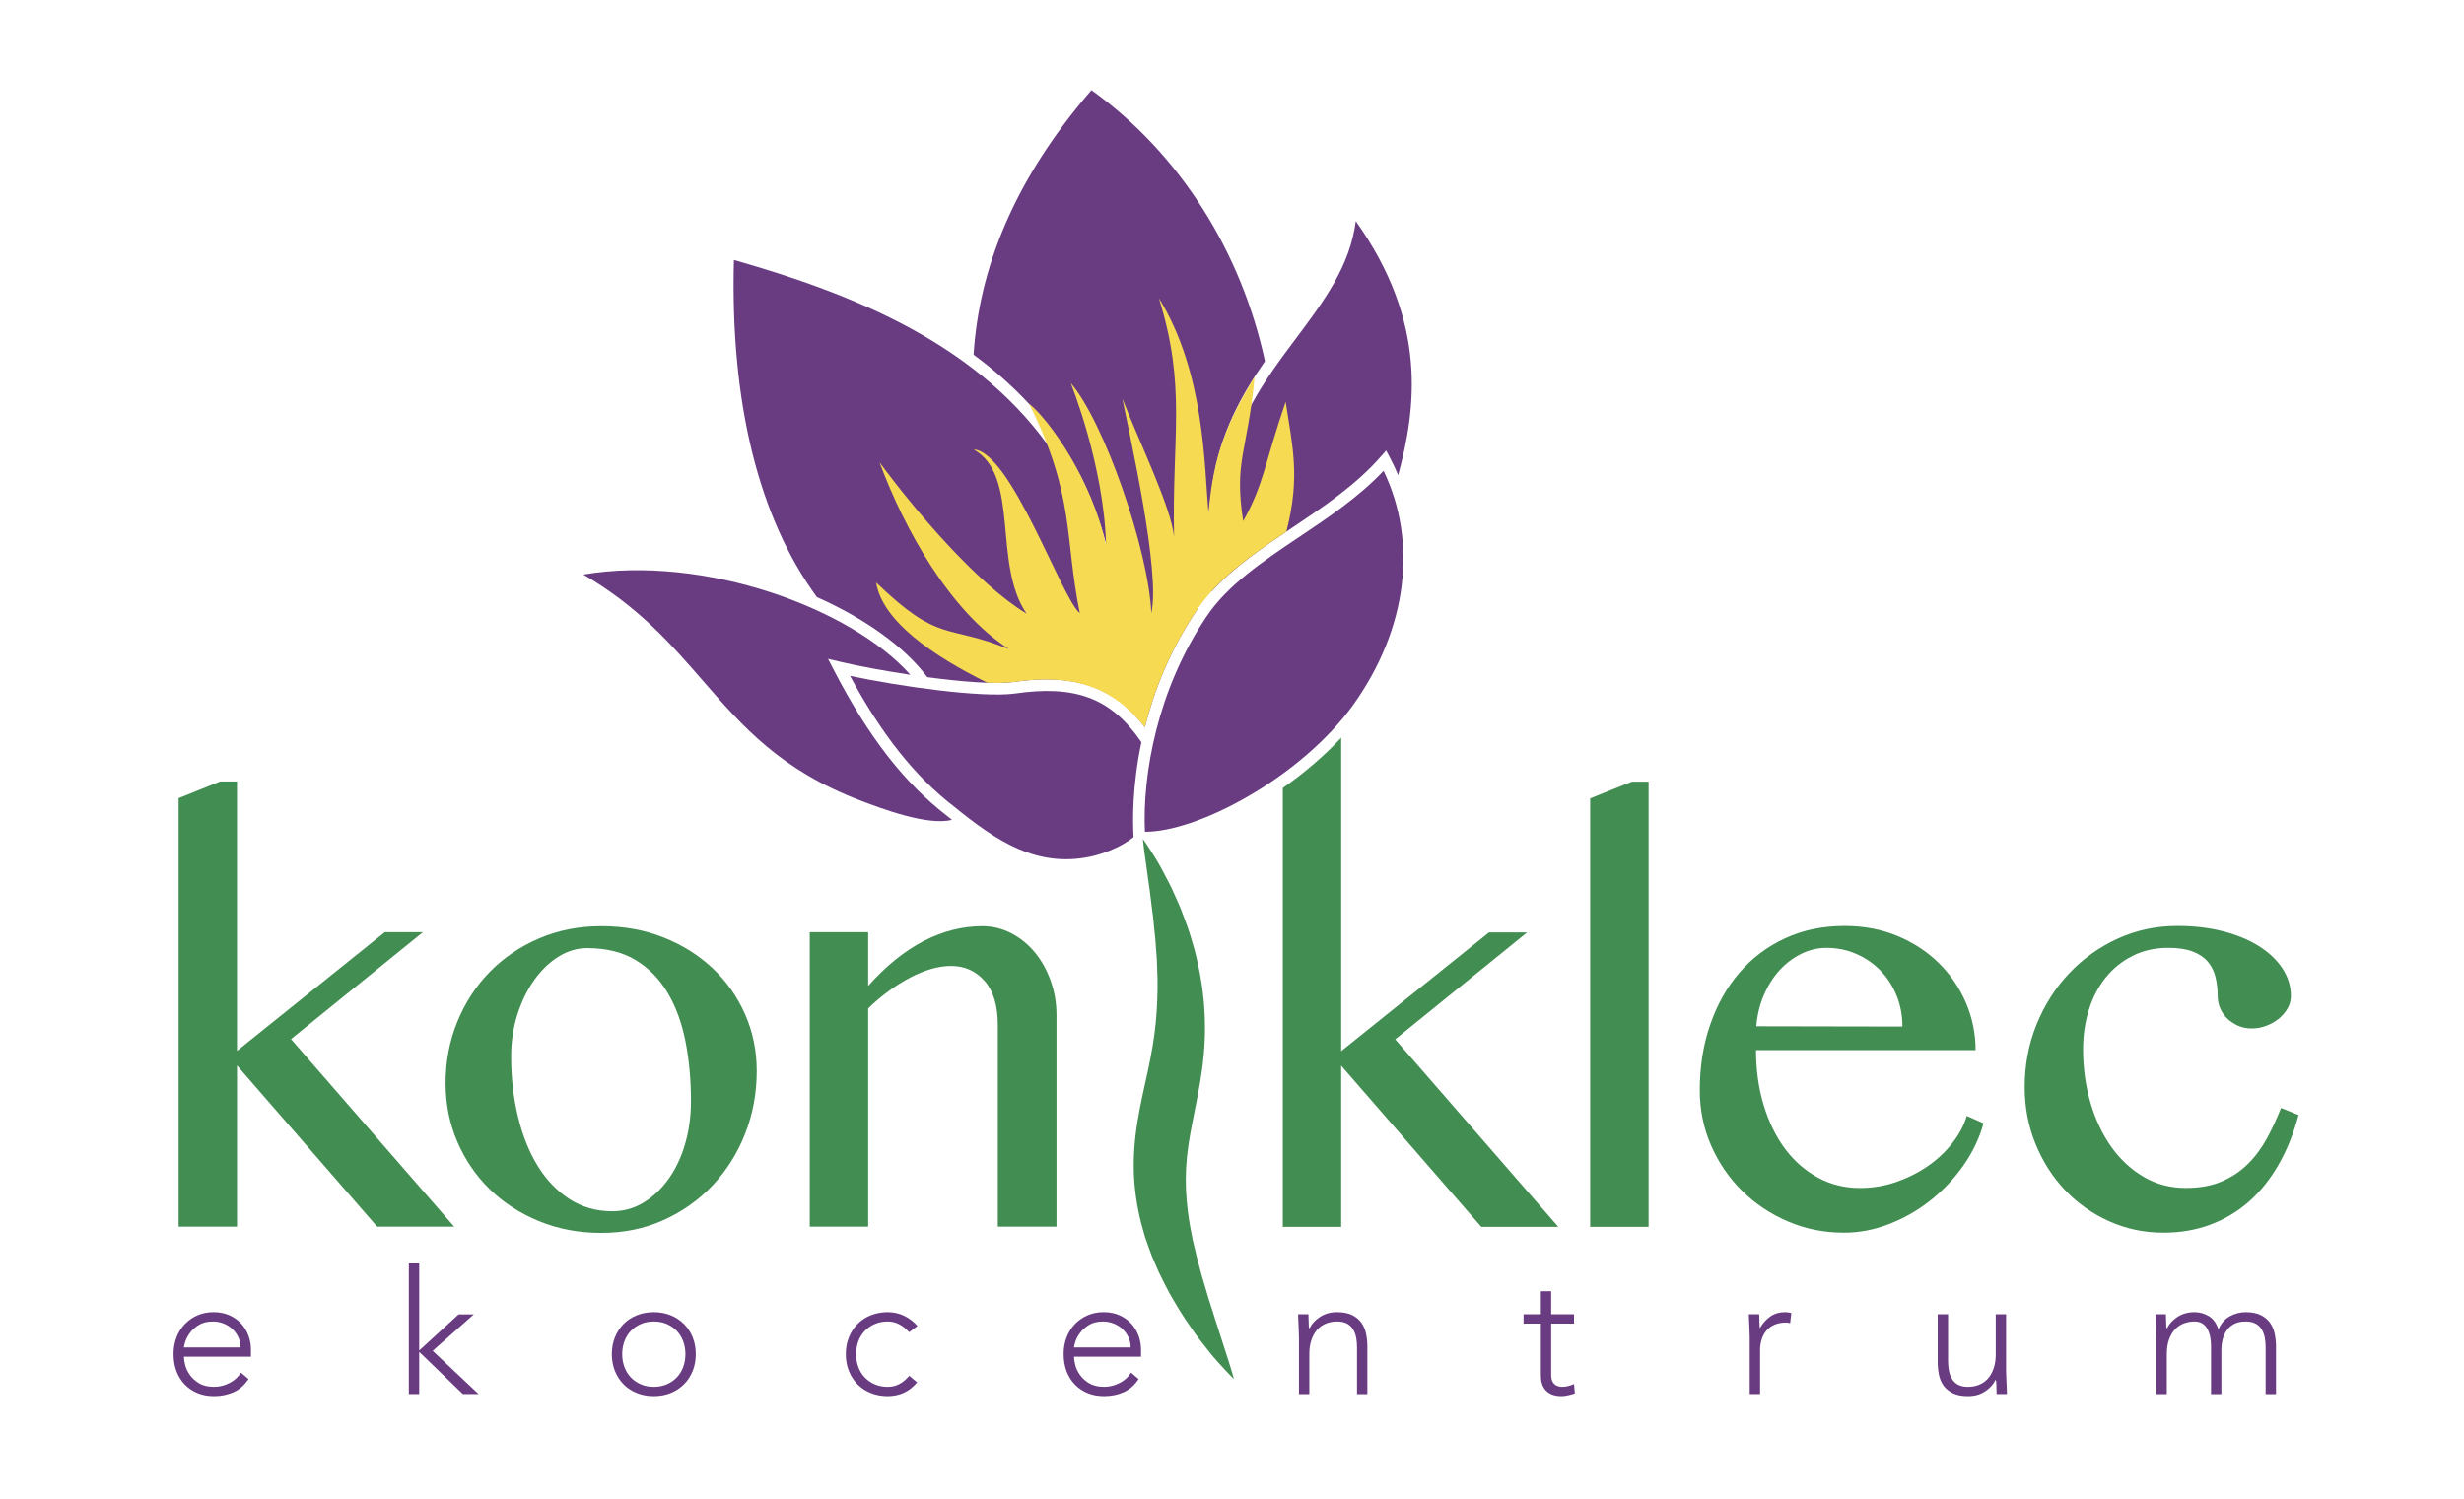
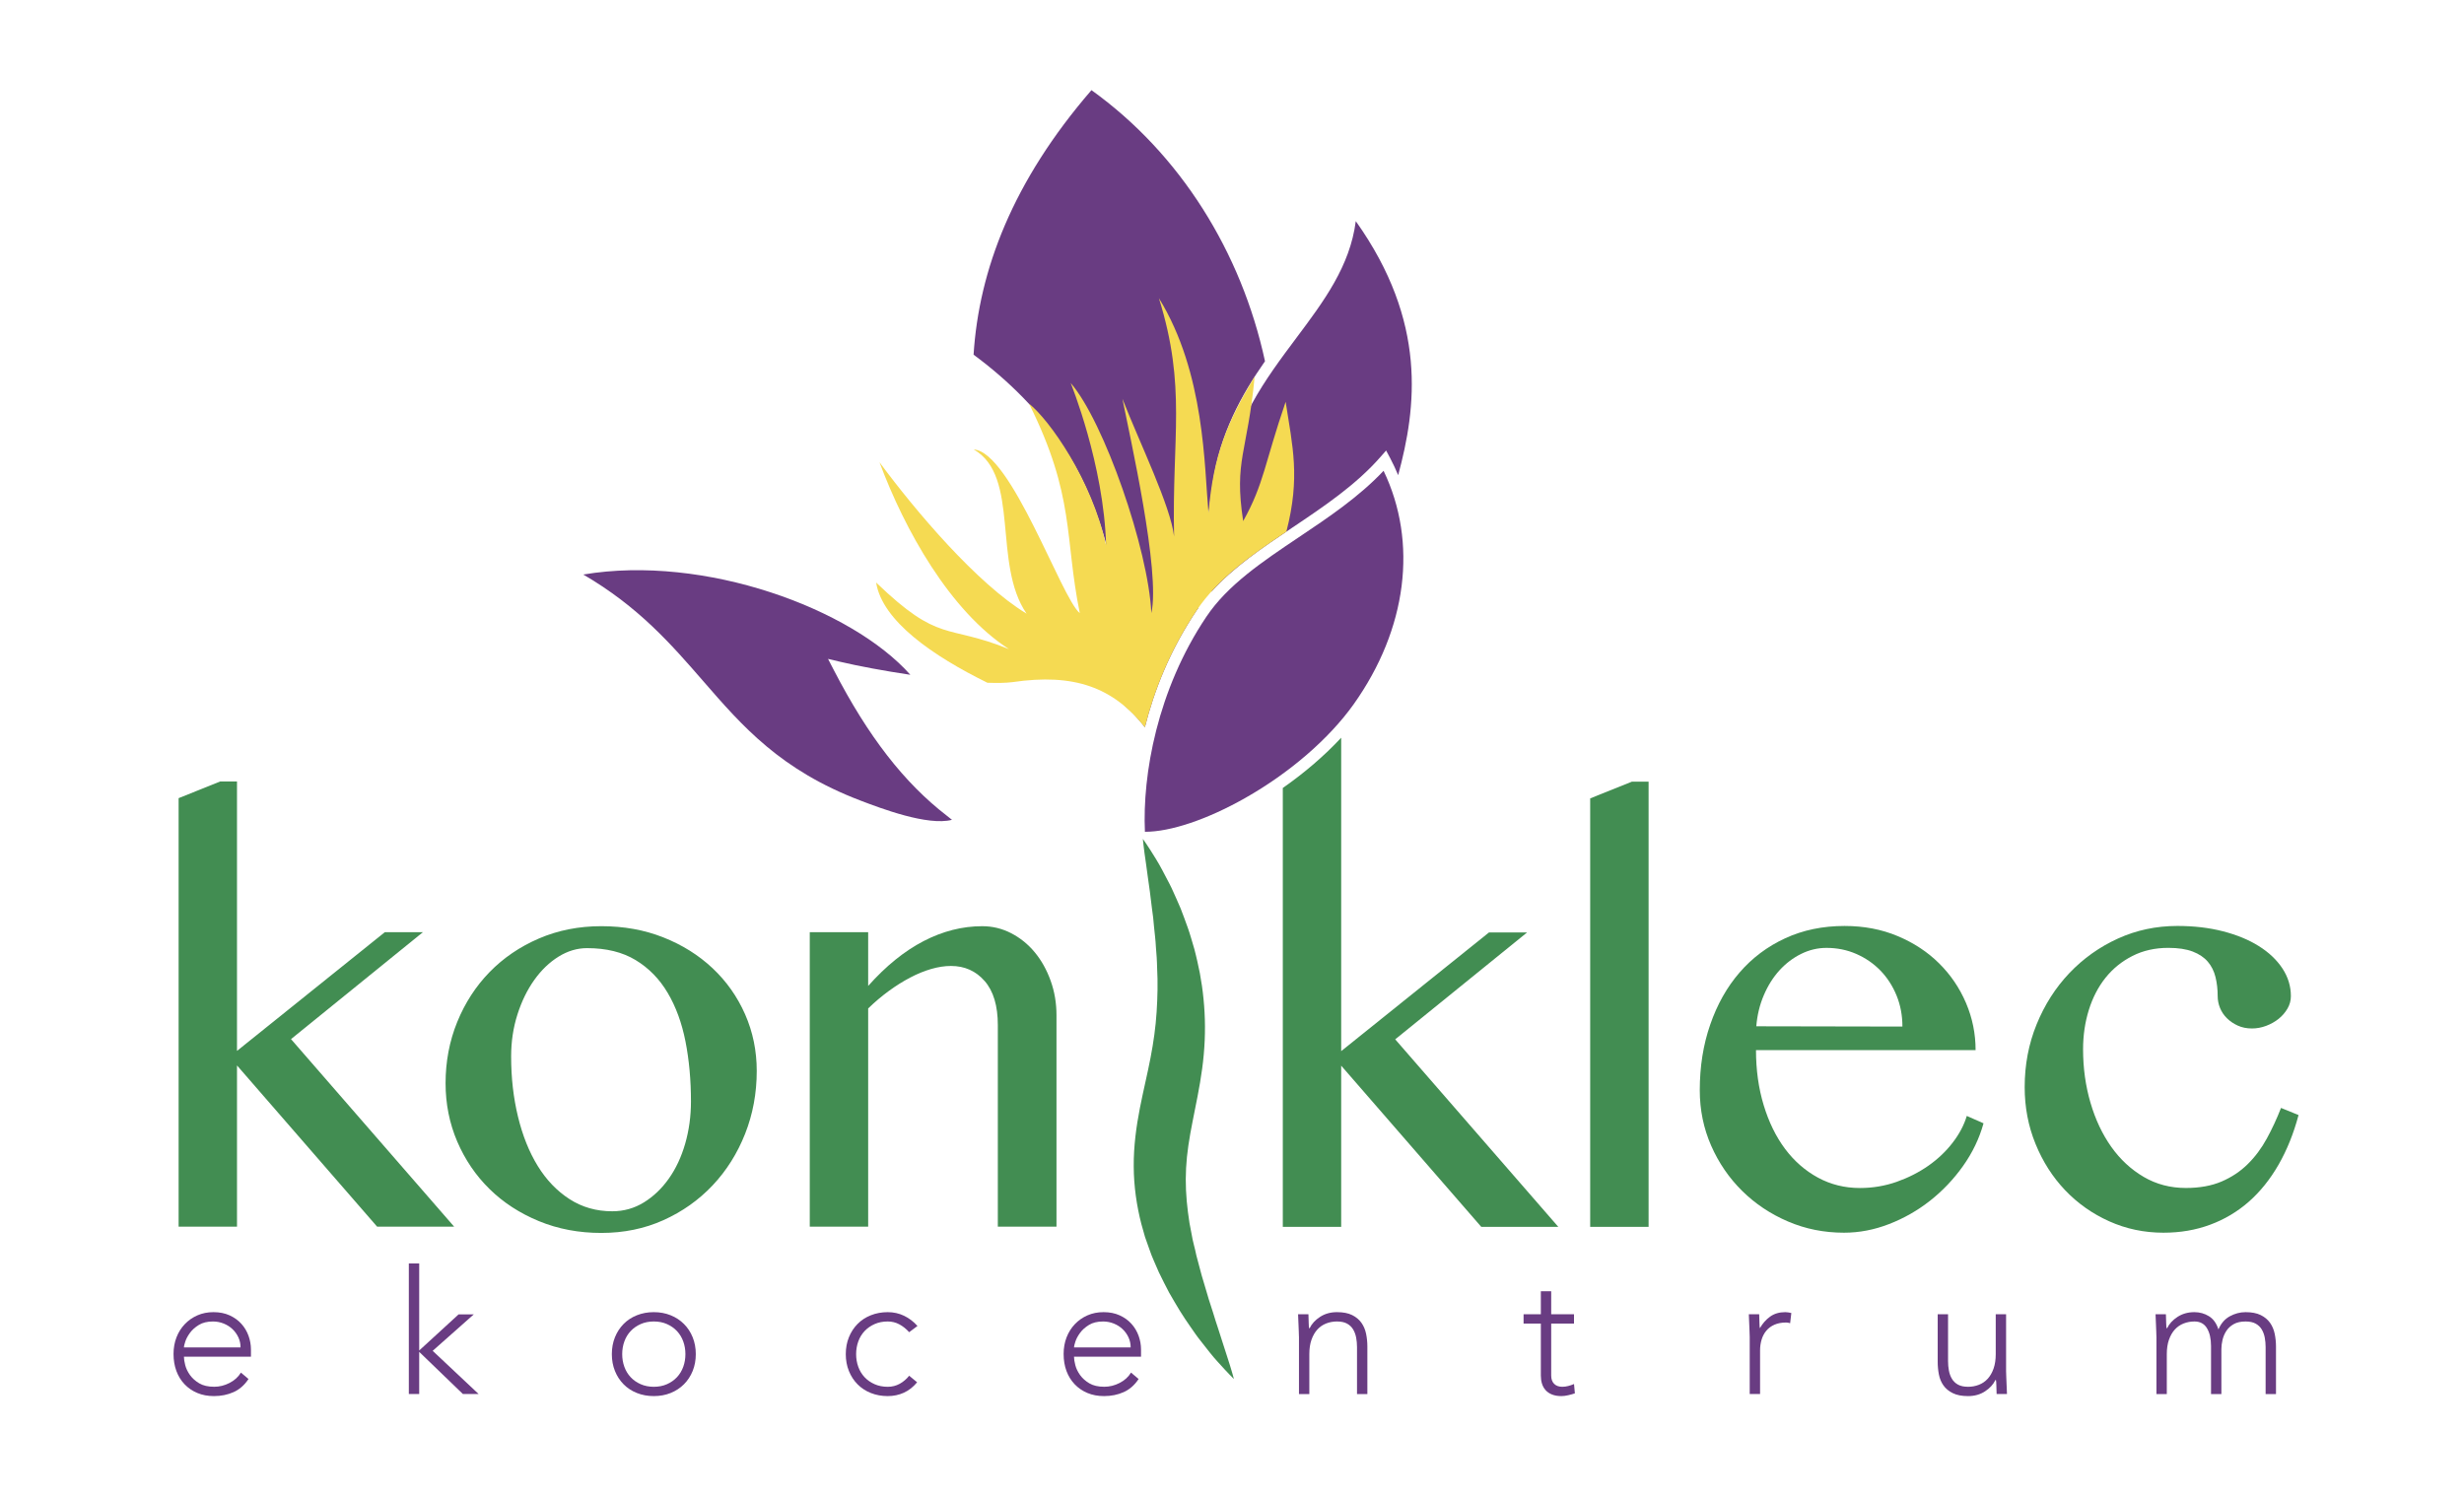
<svg xmlns="http://www.w3.org/2000/svg" xmlns:xlink="http://www.w3.org/1999/xlink" version="1.1" id="Vrstva_1" x="0px" y="0px" width="170.08px" height="103.46px" viewBox="0 0 170.08 103.46" enable-background="new 0 0 170.08 103.46" xml:space="preserve">
  <rect id="XMLID_2_" fill="#FFFFFF" width="170.08" height="103.46" />
  <path fill="#428D52" d="M16.359,72.544l10.201-8.193h2.63l-9.103,7.38l11.259,12.945h-5.316l-9.671-11.128v11.128h-4.03V55.097  l2.875-1.154h1.155V72.544z" />
  <path fill="#428D52" d="M41.505,85.11c-1.552,0-2.987-0.271-4.305-0.814c-1.319-0.543-2.455-1.281-3.406-2.214  c-0.952-0.933-1.696-2.028-2.234-3.283c-0.536-1.255-0.804-2.596-0.804-4.021c0-1.501,0.268-2.911,0.804-4.23  c0.537-1.318,1.281-2.466,2.234-3.444c0.952-0.977,2.088-1.751,3.406-2.319c1.319-0.567,2.753-0.85,4.305-0.85  c1.552,0,2.98,0.257,4.286,0.775c1.306,0.517,2.438,1.227,3.397,2.129c0.959,0.903,1.706,1.961,2.243,3.179  c0.535,1.217,0.804,2.521,0.804,3.908c0,1.539-0.269,2.987-0.804,4.342c-0.537,1.356-1.284,2.543-2.243,3.559  c-0.959,1.015-2.091,1.816-3.397,2.403C44.485,84.817,43.056,85.11,41.505,85.11z M42.262,83.615c0.794,0,1.523-0.205,2.186-0.615  c0.662-0.409,1.236-0.958,1.722-1.646c0.486-0.687,0.862-1.491,1.127-2.412c0.265-0.921,0.397-1.893,0.397-2.914  c0-1.477-0.126-2.855-0.378-4.136c-0.253-1.28-0.662-2.4-1.23-3.357c-0.567-0.96-1.306-1.713-2.214-2.262  c-0.908-0.549-2.025-0.823-3.349-0.823c-0.681,0-1.338,0.195-1.968,0.586c-0.631,0.392-1.19,0.928-1.675,1.609  c-0.486,0.681-0.874,1.475-1.164,2.385c-0.29,0.908-0.435,1.872-0.435,2.895c0,1.476,0.158,2.864,0.474,4.163  c0.315,1.299,0.768,2.432,1.362,3.398c0.593,0.964,1.325,1.728,2.195,2.289C40.18,83.335,41.163,83.615,42.262,83.615z" />
  <path fill="#428D52" d="M55.895,64.351h4.031v3.709c1.223-1.375,2.498-2.406,3.822-3.094c1.325-0.687,2.675-1.03,4.05-1.03  c0.707,0,1.371,0.16,1.996,0.482c0.624,0.322,1.167,0.759,1.628,1.316c0.461,0.555,0.826,1.208,1.097,1.959  c0.271,0.749,0.406,1.548,0.406,2.393v14.591h-4.049v-13.91c0-1.337-0.303-2.352-0.909-3.046c-0.605-0.694-1.381-1.041-2.327-1.041  c-0.429,0-0.883,0.069-1.363,0.208c-0.48,0.139-0.964,0.338-1.456,0.597c-0.492,0.259-0.985,0.567-1.475,0.926  c-0.493,0.361-0.966,0.76-1.42,1.202v15.064h-4.031V64.351z" />
  <path fill="#428D52" d="M113.795,84.691h-4.031V55.113l2.877-1.154h1.155V84.691z" />
  <path fill="#428D52" d="M127.284,85.094c-1.376,0-2.663-0.258-3.87-0.776c-1.205-0.517-2.259-1.22-3.16-2.11  c-0.901-0.889-1.615-1.929-2.139-3.122c-0.524-1.193-0.786-2.47-0.786-3.832c0-1.628,0.239-3.136,0.721-4.523  c0.479-1.387,1.151-2.586,2.023-3.594c0.872-1.01,1.92-1.799,3.152-2.367c1.228-0.567,2.595-0.85,4.096-0.85  c1.337,0,2.562,0.233,3.671,0.7c1.111,0.467,2.064,1.094,2.858,1.882c0.797,0.789,1.413,1.7,1.856,2.734  c0.441,1.035,0.662,2.12,0.662,3.255h-15.158c0,1.363,0.176,2.628,0.529,3.795c0.353,1.167,0.844,2.173,1.475,3.018  c0.633,0.845,1.389,1.508,2.271,1.987c0.883,0.479,1.849,0.718,2.895,0.718c0.884,0,1.73-0.142,2.536-0.425  c0.807-0.284,1.539-0.657,2.196-1.116c0.655-0.461,1.214-0.991,1.673-1.59c0.462-0.599,0.787-1.215,0.975-1.845l1.155,0.51  c-0.29,1.047-0.762,2.028-1.411,2.943c-0.649,0.914-1.407,1.712-2.271,2.394c-0.864,0.681-1.81,1.22-2.837,1.618  C129.37,84.896,128.332,85.094,127.284,85.094z M131.316,70.864c0-0.77-0.136-1.486-0.406-2.148  c-0.272-0.662-0.644-1.236-1.116-1.722c-0.473-0.485-1.028-0.867-1.667-1.145c-0.636-0.278-1.321-0.416-2.053-0.416  c-0.607,0-1.188,0.138-1.751,0.416c-0.561,0.278-1.059,0.657-1.495,1.136c-0.436,0.479-0.795,1.05-1.078,1.712  c-0.285,0.663-0.458,1.378-0.52,2.148L131.316,70.864z" />
  <path fill="#428D52" d="M149.332,85.094c-1.324,0-2.571-0.262-3.737-0.785c-1.166-0.523-2.183-1.24-3.048-2.148  c-0.865-0.909-1.545-1.974-2.043-3.198c-0.5-1.223-0.749-2.529-0.749-3.917c0-1.539,0.274-2.984,0.824-4.334  c0.55-1.35,1.303-2.529,2.261-3.539c0.96-1.008,2.076-1.803,3.351-2.384c1.275-0.58,2.643-0.87,4.107-0.87  c1.135,0,2.183,0.122,3.141,0.368c0.958,0.246,1.786,0.587,2.477,1.022c0.695,0.435,1.238,0.949,1.629,1.542  c0.39,0.593,0.585,1.23,0.585,1.912c0,0.302-0.077,0.589-0.235,0.861c-0.158,0.271-0.364,0.508-0.614,0.709  c-0.254,0.202-0.541,0.362-0.861,0.483c-0.324,0.121-0.647,0.18-0.975,0.18c-0.368,0-0.695-0.067-0.986-0.2  c-0.29-0.133-0.539-0.303-0.747-0.51c-0.21-0.209-0.368-0.445-0.475-0.71c-0.107-0.265-0.16-0.536-0.16-0.813  c0-0.467-0.05-0.905-0.151-1.316c-0.101-0.41-0.278-0.763-0.53-1.059c-0.252-0.296-0.599-0.531-1.041-0.701  c-0.443-0.17-1.002-0.255-1.684-0.255c-0.922,0-1.747,0.186-2.477,0.558c-0.734,0.372-1.352,0.873-1.858,1.505  c-0.504,0.631-0.888,1.371-1.153,2.223c-0.265,0.851-0.397,1.756-0.397,2.715c0,1.3,0.171,2.53,0.511,3.69  c0.34,1.16,0.818,2.176,1.436,3.046c0.618,0.871,1.365,1.562,2.235,2.072c0.87,0.511,1.843,0.766,2.915,0.766  c0.945,0,1.765-0.148,2.461-0.444c0.691-0.296,1.295-0.696,1.806-1.202c0.512-0.504,0.949-1.091,1.315-1.76  c0.366-0.669,0.693-1.374,0.984-2.12l1.21,0.493c-0.34,1.274-0.8,2.415-1.379,3.424c-0.581,1.011-1.265,1.861-2.052,2.556  c-0.791,0.693-1.679,1.223-2.67,1.589C151.568,84.911,150.492,85.094,149.332,85.094z" />
  <path fill="#428D52" d="M85.173,95.194c0,0-0.431-0.418-1.122-1.191c-0.353-0.378-0.741-0.889-1.196-1.468  c-0.233-0.288-0.452-0.614-0.69-0.955c-0.236-0.344-0.486-0.703-0.726-1.097c-0.241-0.395-0.485-0.812-0.737-1.25  c-0.235-0.449-0.475-0.916-0.712-1.41c-0.113-0.251-0.224-0.509-0.335-0.77c-0.055-0.132-0.111-0.264-0.166-0.397  c-0.05-0.138-0.101-0.276-0.151-0.414c-0.102-0.28-0.205-0.561-0.301-0.85c-0.084-0.299-0.169-0.599-0.255-0.904  c-0.316-1.227-0.521-2.586-0.525-3.975c-0.01-1.389,0.18-2.77,0.425-4.02c0.246-1.254,0.529-2.392,0.735-3.475  c0.21-1.082,0.353-2.122,0.42-3.158c0.066-1.033,0.09-2.055,0.035-3.041c-0.011-0.247-0.011-0.492-0.03-0.733  c-0.019-0.243-0.043-0.479-0.055-0.717c-0.021-0.474-0.084-0.93-0.127-1.374c-0.021-0.223-0.042-0.441-0.062-0.655  c-0.029-0.214-0.06-0.421-0.083-0.626c-0.05-0.409-0.092-0.8-0.144-1.169c-0.113-0.731-0.185-1.388-0.266-1.923  c-0.162-1.072-0.218-1.715-0.218-1.715s0.357,0.492,0.914,1.407c0.283,0.455,0.579,1.036,0.928,1.705  c0.176,0.333,0.327,0.707,0.506,1.095c0.089,0.195,0.173,0.397,0.263,0.605c0.079,0.211,0.162,0.427,0.245,0.648  c0.167,0.445,0.336,0.909,0.481,1.41c0.079,0.248,0.148,0.502,0.224,0.762c0.072,0.26,0.128,0.53,0.195,0.803  c0.259,1.09,0.435,2.291,0.503,3.551c0.07,1.261,0.011,2.591-0.165,3.877c-0.172,1.289-0.442,2.519-0.663,3.654  c-0.225,1.136-0.395,2.18-0.447,3.205c-0.056,1.022-0.002,2.036,0.128,3.048c0.036,0.254,0.072,0.506,0.108,0.757  c0.047,0.252,0.096,0.502,0.143,0.75c0.076,0.5,0.233,0.98,0.327,1.465c0.117,0.481,0.261,0.943,0.374,1.405  c0.136,0.455,0.267,0.898,0.393,1.321c0.118,0.432,0.269,0.831,0.386,1.225c0.119,0.397,0.238,0.768,0.355,1.114  c0.233,0.695,0.412,1.321,0.59,1.836C85.015,94.578,85.173,95.194,85.173,95.194z" />
  <g>
    <defs>
      <path id="SVGID_3_" d="M87.309,45.68c0.011-0.008,0.021-0.018,0.028-0.028C87.327,45.662,87.318,45.671,87.309,45.68" />
    </defs>
    <clipPath id="SVGID_1_">
      <use xlink:href="#SVGID_3_" display="none" overflow="visible" />
    </clipPath>
  </g>
  <g>
    <g>
-       <path fill="#693C82" d="M64.008,46.746c2.384,0.316,4.685,0.499,5.882,0.342c2.97-0.434,5.173-0.126,6.97,1.049    c0.005-5.491-1.036-12.176-3.999-16.647c-5.13-7.741-14.047-11.211-22.201-13.544c-0.269,9.813,1.71,17.799,5.73,23.276    C59.707,42.698,62.446,44.651,64.008,46.746z" />
-     </g>
+       </g>
    <g>
      <path fill="#693C82" d="M65.362,56.314c-2.947-2.269-5.43-5.467-7.805-10.055l-0.401-0.776l0.849,0.202    c1.265,0.299,3.025,0.626,4.832,0.896c-4.052-4.569-14.217-8.329-22.575-6.921c3.821,2.226,6.072,4.819,8.258,7.334    c2.751,3.169,5.35,6.161,10.875,8.269c1.403,0.536,4.636,1.766,6.316,1.33C65.594,56.501,65.478,56.408,65.362,56.314z" />
    </g>
    <g>
      <path fill="#693C82" d="M82.608,42.123c0.027-0.04,0.059-0.077,0.087-0.117c0.308-3.08,0.654-6.167,1.006-8.596    c0.506-3.489,2.004-6.162,3.616-8.476c-1.628-7.53-5.848-14.312-11.978-18.711c-5.441,6.291-7.769,12.439-8.137,18.261    c2.414,1.784,4.582,3.928,6.328,6.563c3.203,4.835,4.236,11.963,4.136,17.694c0.479,0.413,0.93,0.9,1.361,1.46    C79.653,47.716,80.737,44.908,82.608,42.123z" />
    </g>
    <g>
-       <path fill="#693C82" d="M78.786,51.237c-0.027-0.038-0.049-0.077-0.077-0.115c-2.058-2.949-4.498-3.856-8.708-3.24    c-2.239,0.292-7.842-0.486-11.328-1.227c2.198,4.075,4.494,6.956,7.187,9.03c2.887,2.341,5.797,4.356,9.718,3.377    c0.711-0.195,1.36-0.456,1.922-0.774c0.272-0.154,0.519-0.323,0.748-0.502C78.179,56.717,78.144,54.285,78.786,51.237z" />
-     </g>
+       </g>
    <g>
      <path fill="#428D52" d="M96.306,71.746l9.104-7.38h-2.63L92.577,72.56V50.925c-1.145,1.232-2.521,2.415-4.03,3.47v30.296h4.03    V73.563l9.67,11.128h5.317L96.306,71.746z" />
    </g>
    <path fill="#693C82" d="M89.657,37.082c-2.525,1.693-4.909,3.292-6.383,5.487c-3.404,5.063-4.422,10.917-4.245,14.85   c1.752,0.005,4.294-0.845,6.904-2.322c3.078-1.74,5.815-4.104,7.508-6.486c3.687-5.187,4.44-11.166,2.062-16.112   C93.803,34.303,91.699,35.714,89.657,37.082z" />
    <g>
      <path fill="#693C82" d="M89.212,36.417c2.16-1.449,4.392-2.946,6.083-4.881l0.383-0.437l0.273,0.513    c0.207,0.389,0.39,0.787,0.559,1.188c1.258-4.655,2.029-10.566-2.925-17.534c-0.402,3.118-2.204,5.525-4.1,8.058    c-2.141,2.861-4.355,5.819-4.99,10.201c-0.304,2.092-0.603,4.677-0.877,7.325C85.133,39.163,87.121,37.819,89.212,36.417z" />
    </g>
    <g>
      <path fill="#F5DA52" d="M82.608,42.123c1.478-2.201,3.75-3.789,6.185-5.424c0.972-3.761,0.423-5.888-0.05-8.961    c-1.435,4.179-1.497,5.676-2.932,8.233c-0.643-4.221,0.294-4.676,0.793-9.978c-1.873,3.128-2.851,5.362-3.186,9.43    c-0.295-3.19-0.237-9.674-3.423-14.839c1.919,6.167,0.892,9.55,1.047,16.447c-0.238-2.086-2.339-6.384-3.565-9.499    c0.511,2.595,2.64,11.947,1.995,14.791c-0.195-4.383-3.268-13.235-5.567-15.885c0,0,2.293,5.63,2.445,11.214    c-0.986-4.532-3.905-8.658-5.319-9.787c3.193,6.408,2.43,9.198,3.503,14.462c-1.276-1.044-4.742-11.146-7.321-11.3    c3.223,1.842,1.277,7.888,3.648,11.334c-3.426-2.076-7.665-7.086-10.153-10.451c1.74,4.674,4.865,10.275,8.939,12.9    c-4.354-1.769-4.761-0.352-9.172-4.599c0.425,2.666,3.93,5.072,7.683,6.92c0.693,0.024,1.289,0.013,1.732-0.044    c4.276-0.625,6.937,0.361,9.136,3.114C79.653,47.716,80.737,44.908,82.608,42.123z" />
    </g>
  </g>
  <g>
    <path fill="#693C82" d="M17.153,95.193c-0.278,0.422-0.622,0.723-1.032,0.906c-0.41,0.183-0.861,0.274-1.353,0.274   c-0.422,0-0.803-0.071-1.145-0.214c-0.342-0.143-0.636-0.344-0.882-0.602c-0.247-0.258-0.435-0.564-0.566-0.918   c-0.131-0.354-0.197-0.746-0.197-1.175c0-0.413,0.068-0.795,0.203-1.145c0.135-0.349,0.326-0.653,0.573-0.912   c0.246-0.258,0.537-0.461,0.871-0.608c0.334-0.147,0.704-0.221,1.109-0.221c0.421,0,0.793,0.074,1.115,0.221   c0.322,0.147,0.592,0.342,0.811,0.584c0.219,0.243,0.383,0.519,0.495,0.829c0.111,0.31,0.167,0.624,0.167,0.942v0.5h-4.627   c0,0.152,0.03,0.344,0.089,0.578c0.06,0.235,0.169,0.463,0.328,0.686c0.159,0.223,0.372,0.413,0.638,0.572   c0.266,0.159,0.61,0.239,1.032,0.239c0.365,0,0.719-0.087,1.061-0.263c0.342-0.174,0.604-0.413,0.787-0.715L17.153,95.193z    M16.604,93.011c0-0.247-0.05-0.477-0.149-0.692c-0.1-0.214-0.235-0.403-0.405-0.566c-0.171-0.163-0.374-0.292-0.608-0.387   c-0.235-0.095-0.483-0.143-0.745-0.143c-0.39,0-0.714,0.079-0.972,0.238c-0.259,0.159-0.463,0.342-0.614,0.549   c-0.151,0.207-0.259,0.407-0.322,0.602c-0.064,0.195-0.095,0.328-0.095,0.4H16.604z" />
    <path fill="#693C82" d="M28.22,87.215h0.716v6.01l2.719-2.493h1.049l-2.838,2.516l3.172,2.982h-1.085l-3.017-2.91v2.91H28.22   V87.215z" />
    <path fill="#693C82" d="M42.233,93.476c0-0.421,0.071-0.809,0.214-1.163c0.143-0.354,0.342-0.66,0.596-0.918   c0.254-0.258,0.56-0.46,0.918-0.602c0.358-0.143,0.747-0.215,1.169-0.215c0.421,0,0.809,0.072,1.163,0.215   c0.354,0.143,0.66,0.344,0.918,0.602c0.258,0.258,0.46,0.564,0.602,0.918c0.143,0.354,0.215,0.742,0.215,1.163   c0,0.422-0.072,0.809-0.215,1.163c-0.143,0.354-0.344,0.66-0.602,0.918c-0.258,0.258-0.564,0.459-0.918,0.602   c-0.354,0.143-0.742,0.214-1.163,0.214c-0.422,0-0.811-0.071-1.169-0.214c-0.358-0.143-0.664-0.344-0.918-0.602   c-0.255-0.258-0.453-0.564-0.596-0.918C42.304,94.285,42.233,93.897,42.233,93.476z M42.948,93.476c0,0.31,0.05,0.602,0.149,0.877   c0.099,0.274,0.245,0.513,0.435,0.716c0.191,0.203,0.422,0.364,0.692,0.483c0.27,0.119,0.572,0.179,0.906,0.179   c0.334,0,0.636-0.06,0.906-0.179c0.27-0.119,0.501-0.28,0.691-0.483c0.191-0.203,0.336-0.442,0.435-0.716   c0.099-0.274,0.149-0.566,0.149-0.877c0-0.31-0.05-0.602-0.149-0.876c-0.099-0.274-0.244-0.513-0.435-0.716   c-0.191-0.203-0.421-0.364-0.691-0.483c-0.27-0.119-0.573-0.179-0.906-0.179c-0.334,0-0.636,0.059-0.906,0.179   c-0.27,0.119-0.501,0.28-0.692,0.483c-0.191,0.203-0.336,0.441-0.435,0.716C42.998,92.873,42.948,93.166,42.948,93.476z" />
    <path fill="#693C82" d="M63.305,95.42c-0.27,0.326-0.576,0.566-0.918,0.721c-0.342,0.155-0.712,0.232-1.109,0.232   c-0.421,0-0.811-0.071-1.169-0.214c-0.358-0.143-0.664-0.344-0.918-0.602c-0.255-0.258-0.453-0.564-0.596-0.918   c-0.143-0.354-0.214-0.742-0.214-1.163c0-0.421,0.071-0.809,0.214-1.163c0.143-0.354,0.342-0.66,0.596-0.918   c0.254-0.258,0.56-0.46,0.918-0.602c0.358-0.143,0.748-0.215,1.169-0.215c0.405,0,0.781,0.084,1.127,0.25   c0.346,0.167,0.654,0.402,0.924,0.704l-0.573,0.429c-0.207-0.23-0.433-0.411-0.68-0.542c-0.247-0.132-0.513-0.197-0.799-0.197   c-0.334,0-0.636,0.059-0.906,0.179c-0.27,0.119-0.501,0.28-0.692,0.483c-0.191,0.203-0.336,0.441-0.435,0.716   c-0.099,0.274-0.149,0.566-0.149,0.876c0,0.31,0.05,0.602,0.149,0.877c0.099,0.274,0.245,0.513,0.435,0.716   c0.191,0.203,0.422,0.364,0.692,0.483c0.27,0.119,0.572,0.179,0.906,0.179c0.302,0,0.578-0.07,0.829-0.209   c0.25-0.139,0.467-0.324,0.65-0.555L63.305,95.42z" />
    <path fill="#693C82" d="M78.594,95.193c-0.278,0.422-0.622,0.723-1.032,0.906c-0.409,0.183-0.861,0.274-1.354,0.274   c-0.422,0-0.803-0.071-1.145-0.214c-0.342-0.143-0.636-0.344-0.882-0.602c-0.247-0.258-0.435-0.564-0.567-0.918   c-0.131-0.354-0.196-0.746-0.196-1.175c0-0.413,0.067-0.795,0.203-1.145c0.135-0.349,0.326-0.653,0.572-0.912   c0.247-0.258,0.537-0.461,0.871-0.608c0.334-0.147,0.704-0.221,1.109-0.221c0.422,0,0.793,0.074,1.115,0.221   c0.322,0.147,0.593,0.342,0.811,0.584c0.219,0.243,0.383,0.519,0.495,0.829c0.111,0.31,0.167,0.624,0.167,0.942v0.5h-4.627   c0,0.152,0.03,0.344,0.09,0.578c0.059,0.235,0.169,0.463,0.328,0.686c0.159,0.223,0.371,0.413,0.638,0.572   c0.266,0.159,0.61,0.239,1.032,0.239c0.365,0,0.719-0.087,1.061-0.263c0.342-0.174,0.604-0.413,0.787-0.715L78.594,95.193z    M78.045,93.011c0-0.247-0.05-0.477-0.149-0.692c-0.099-0.214-0.234-0.403-0.405-0.566c-0.171-0.163-0.374-0.292-0.608-0.387   c-0.234-0.095-0.483-0.143-0.745-0.143c-0.39,0-0.714,0.079-0.972,0.238c-0.258,0.159-0.463,0.342-0.614,0.549   c-0.152,0.207-0.259,0.407-0.322,0.602c-0.064,0.195-0.096,0.328-0.096,0.4H78.045z" />
    <path fill="#693C82" d="M89.661,92.272c0-0.103-0.004-0.229-0.012-0.376c-0.008-0.147-0.014-0.296-0.018-0.447   c-0.004-0.151-0.01-0.292-0.018-0.423c-0.008-0.131-0.012-0.232-0.012-0.304h0.715c0.008,0.207,0.014,0.405,0.018,0.596   c0.004,0.191,0.014,0.314,0.03,0.369H90.4c0.143-0.302,0.382-0.562,0.716-0.781c0.334-0.218,0.723-0.328,1.169-0.328   c0.429,0,0.779,0.068,1.05,0.203c0.27,0.135,0.483,0.312,0.638,0.531c0.155,0.219,0.263,0.471,0.322,0.757   c0.059,0.287,0.089,0.581,0.089,0.883v3.279h-0.715v-3.244c0-0.223-0.02-0.439-0.059-0.65c-0.04-0.211-0.11-0.4-0.209-0.566   c-0.099-0.167-0.238-0.3-0.417-0.4c-0.179-0.099-0.412-0.149-0.698-0.149c-0.262,0-0.511,0.046-0.746,0.137   c-0.234,0.092-0.437,0.231-0.608,0.418c-0.171,0.187-0.306,0.422-0.405,0.704c-0.099,0.282-0.149,0.614-0.149,0.996v2.755h-0.715   V92.272z" />
    <path fill="#693C82" d="M108.647,91.365h-1.574v3.589c0,0.247,0.068,0.438,0.203,0.573c0.135,0.135,0.322,0.203,0.561,0.203   c0.135,0,0.272-0.018,0.411-0.054c0.139-0.036,0.272-0.081,0.4-0.137l0.059,0.644c-0.135,0.048-0.29,0.091-0.465,0.131   c-0.175,0.04-0.33,0.059-0.465,0.059c-0.254,0-0.473-0.038-0.656-0.113s-0.33-0.177-0.441-0.304   c-0.112-0.127-0.193-0.276-0.245-0.447c-0.052-0.171-0.077-0.356-0.077-0.555v-3.589h-1.192v-0.644h1.192v-1.586h0.715v1.586h1.574   V91.365z" />
    <path fill="#693C82" d="M120.775,92.272c0-0.103-0.004-0.229-0.012-0.376c-0.008-0.147-0.014-0.296-0.018-0.447   c-0.004-0.151-0.01-0.292-0.018-0.423c-0.008-0.131-0.012-0.232-0.012-0.304h0.715c0.008,0.207,0.014,0.405,0.018,0.596   c0.004,0.191,0.014,0.314,0.03,0.369c0.183-0.326,0.417-0.592,0.704-0.799c0.286-0.207,0.636-0.31,1.049-0.31   c0.072,0,0.141,0.006,0.209,0.018c0.067,0.012,0.137,0.026,0.209,0.042l-0.083,0.704c-0.096-0.032-0.187-0.048-0.274-0.048   c-0.31,0-0.578,0.05-0.805,0.149c-0.227,0.099-0.414,0.236-0.56,0.411c-0.148,0.175-0.257,0.38-0.328,0.614   c-0.072,0.235-0.108,0.487-0.108,0.757v3.006h-0.715V92.272z" />
    <path fill="#693C82" d="M138.473,94.68c0,0.103,0.004,0.229,0.012,0.376c0.008,0.147,0.014,0.296,0.018,0.447   c0.004,0.151,0.01,0.292,0.018,0.423c0.008,0.131,0.012,0.232,0.012,0.304h-0.715c-0.008-0.207-0.014-0.405-0.018-0.596   c-0.004-0.191-0.014-0.314-0.03-0.37h-0.036c-0.143,0.303-0.382,0.563-0.716,0.781c-0.334,0.219-0.724,0.328-1.169,0.328   c-0.429,0-0.781-0.067-1.055-0.203c-0.274-0.135-0.489-0.312-0.644-0.531c-0.155-0.218-0.26-0.471-0.316-0.757   c-0.056-0.286-0.083-0.58-0.083-0.882v-3.279h0.715v3.244c0,0.223,0.02,0.439,0.059,0.65c0.04,0.211,0.109,0.399,0.209,0.566   c0.099,0.167,0.238,0.3,0.417,0.4c0.179,0.099,0.412,0.149,0.698,0.149c0.262,0,0.511-0.046,0.745-0.137   c0.235-0.091,0.438-0.23,0.609-0.417c0.171-0.187,0.306-0.422,0.405-0.704c0.099-0.282,0.149-0.614,0.149-0.996v-2.755h0.715V94.68   z" />
    <path fill="#693C82" d="M148.849,92.272c0-0.103-0.004-0.229-0.012-0.376c-0.008-0.147-0.014-0.296-0.018-0.447   c-0.004-0.151-0.01-0.292-0.018-0.423c-0.008-0.131-0.012-0.232-0.012-0.304h0.715c0.008,0.207,0.014,0.405,0.018,0.596   c0.004,0.191,0.014,0.314,0.03,0.369h0.036c0.143-0.302,0.382-0.562,0.716-0.781c0.334-0.218,0.723-0.328,1.169-0.328   c0.365,0,0.7,0.094,1.002,0.28c0.302,0.187,0.52,0.491,0.656,0.913c0.175-0.414,0.435-0.716,0.781-0.906   c0.346-0.191,0.71-0.287,1.091-0.287c0.429,0,0.779,0.068,1.05,0.203c0.27,0.135,0.483,0.312,0.638,0.531   c0.155,0.219,0.263,0.471,0.322,0.757c0.059,0.287,0.09,0.581,0.09,0.883v3.279h-0.716v-3.244c0-0.223-0.02-0.439-0.059-0.65   c-0.04-0.211-0.11-0.4-0.209-0.566c-0.1-0.167-0.239-0.3-0.418-0.4c-0.179-0.099-0.411-0.149-0.698-0.149   c-0.334,0-0.608,0.061-0.823,0.185c-0.215,0.123-0.384,0.28-0.507,0.471c-0.123,0.191-0.211,0.398-0.262,0.62   c-0.052,0.222-0.077,0.433-0.077,0.632v3.101h-0.715v-3.316c0-0.509-0.094-0.918-0.281-1.228c-0.187-0.31-0.475-0.465-0.864-0.465   c-0.262,0-0.511,0.046-0.746,0.137c-0.234,0.092-0.437,0.231-0.608,0.418c-0.171,0.187-0.306,0.422-0.405,0.704   c-0.099,0.282-0.149,0.614-0.149,0.996v2.755h-0.715V92.272z" />
  </g>
</svg>